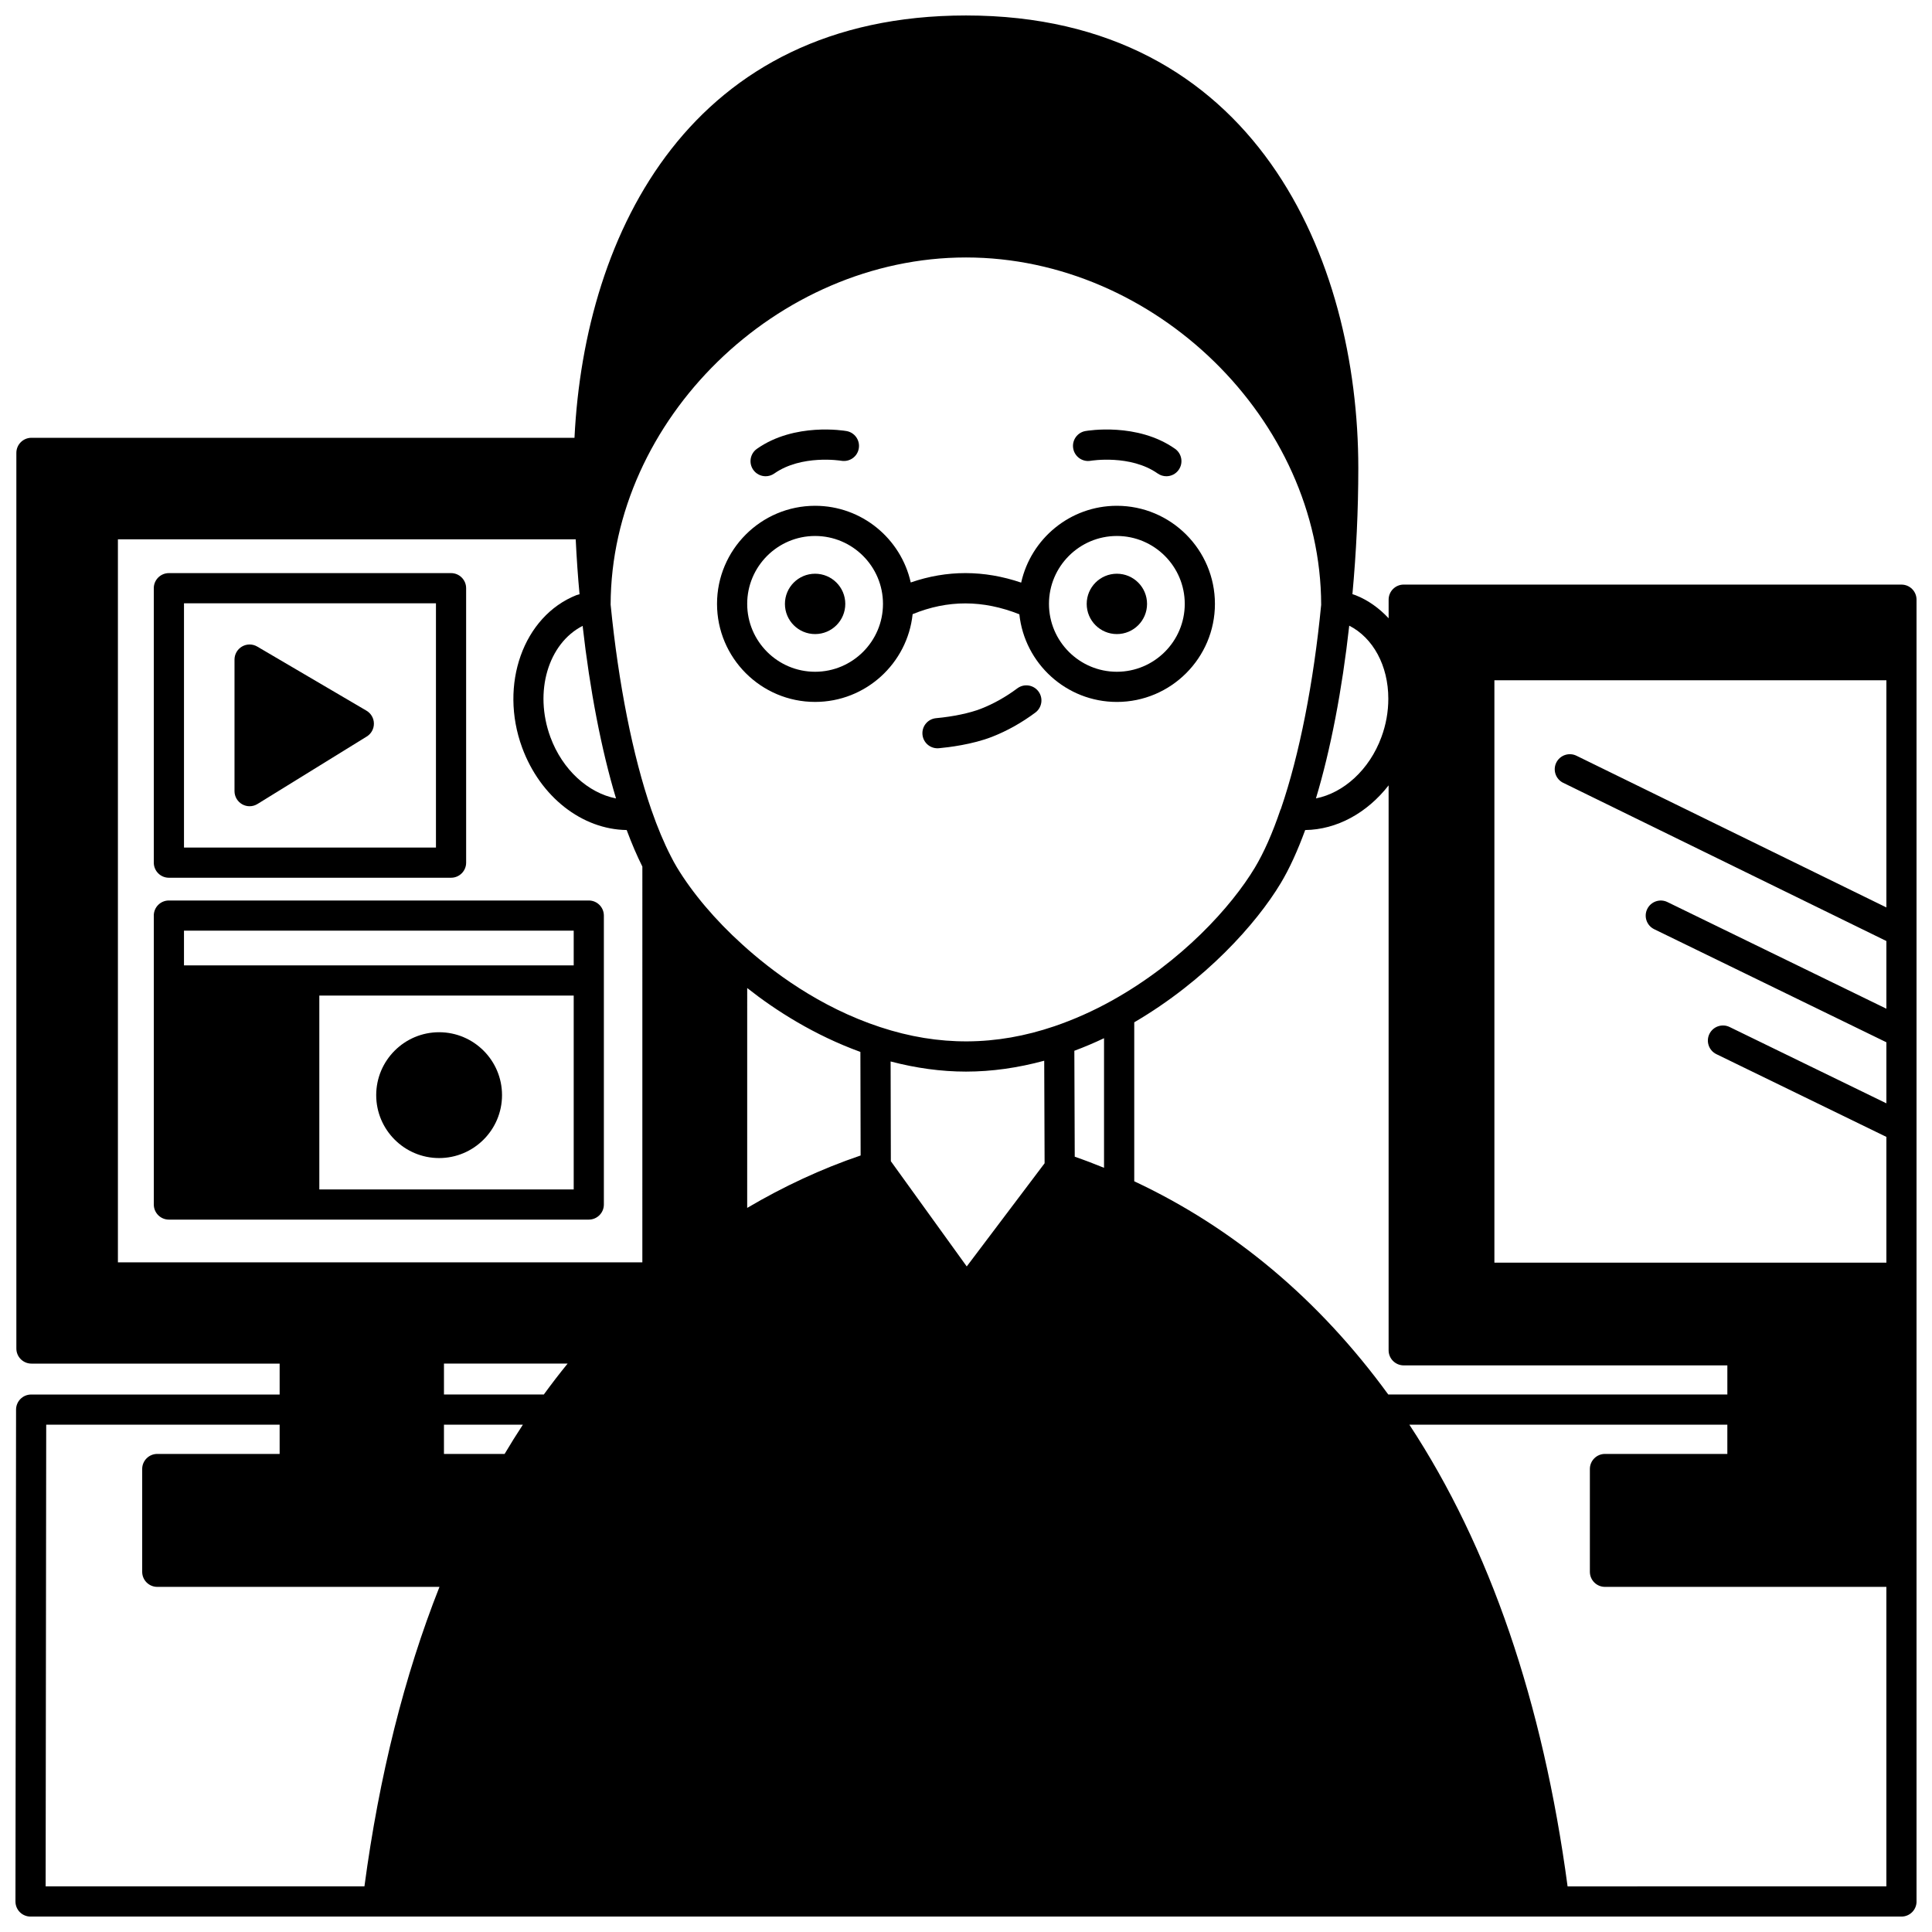
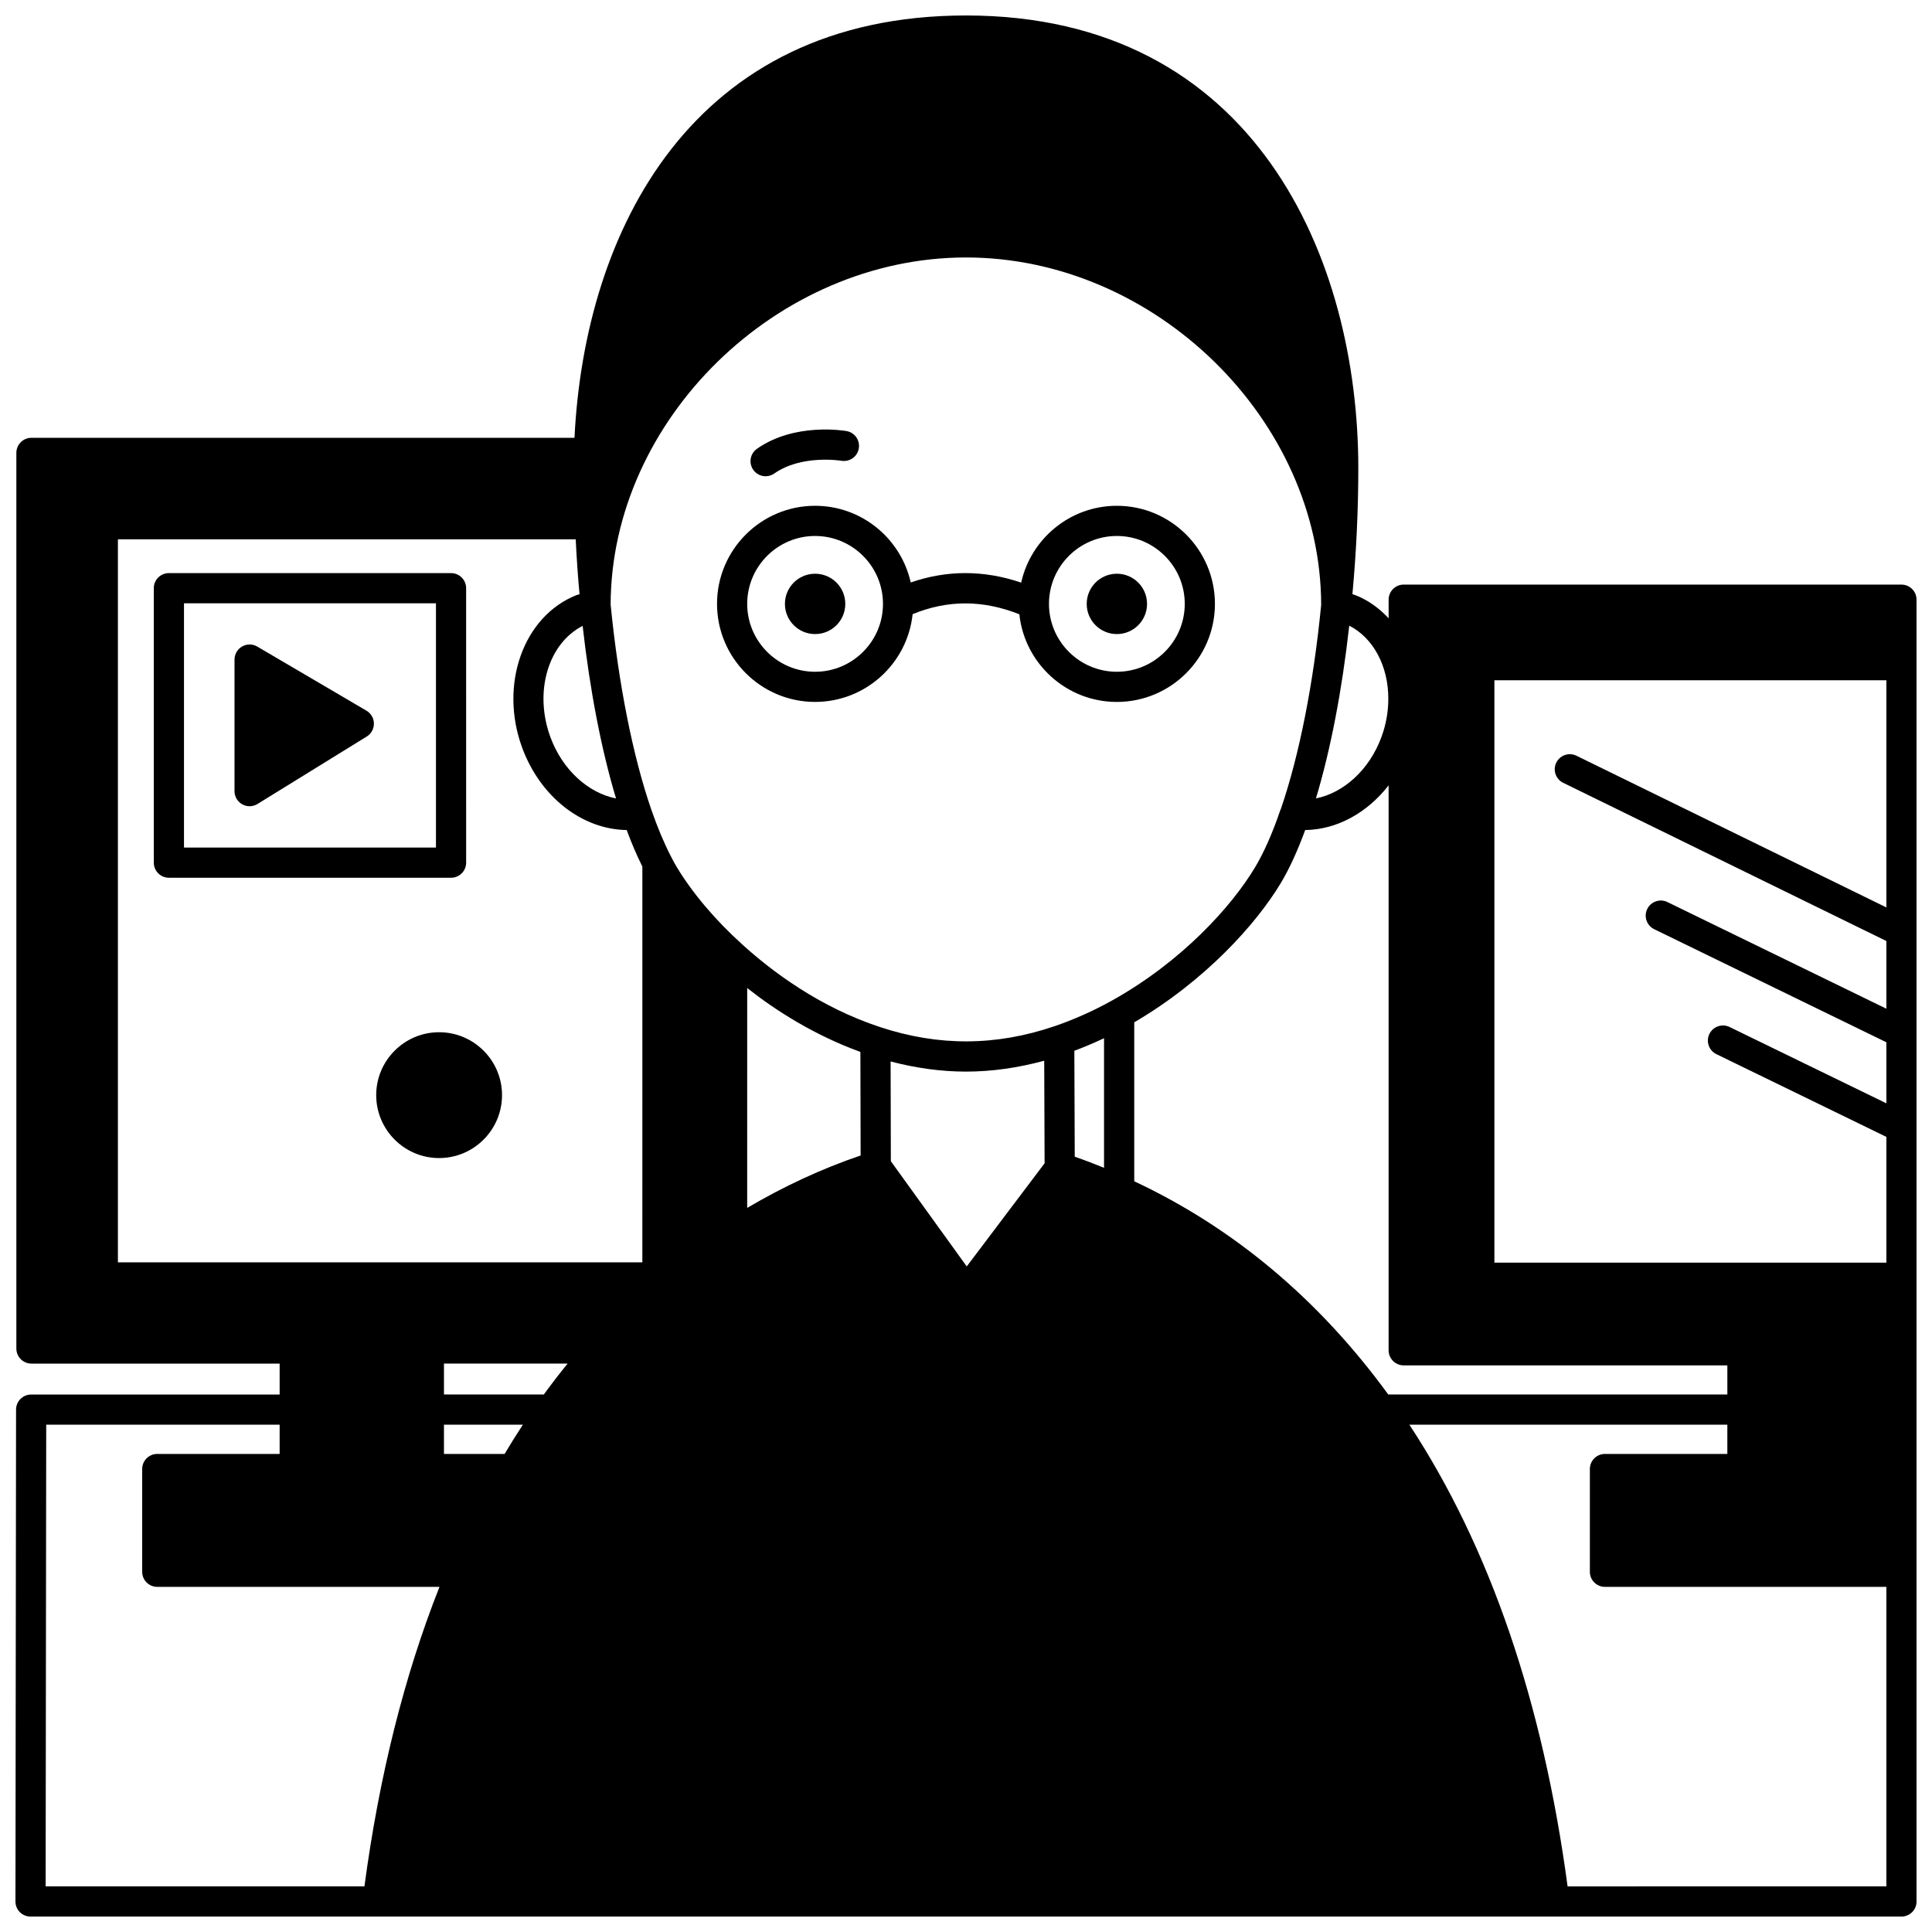
<svg xmlns="http://www.w3.org/2000/svg" width="800px" height="800px" version="1.1" viewBox="144 144 512 512">
  <defs>
    <clipPath id="a">
      <path d="m148.09 148.09h503.81v503.81h-503.81z" />
    </clipPath>
  </defs>
  <path d="m447.98 304.04c0 4.418-3.582 7.996-7.996 7.996-4.418 0-7.996-3.578-7.996-7.996 0-4.418 3.578-7.996 7.996-7.996 4.414 0 7.996 3.578 7.996 7.996" />
  <path d="m368.01 304.04c0 4.418-3.582 7.996-8 7.996-4.414 0-7.996-3.578-7.996-7.996 0-4.418 3.582-7.996 7.996-7.996 4.418 0 8 3.578 8 7.996" />
  <g clip-path="url(#a)">
    <path d="m647.91 298.92h-131.91c-2.211 0-4 1.789-4 4v4.93c-2.469-2.648-5.391-4.781-8.754-6.109-0.266-0.109-0.562-0.188-0.84-0.289 1.016-11.02 1.559-22.234 1.559-33.402 0-55.336-27.23-119.95-103.96-119.95-72.59 0-101.07 57.09-103.76 111.92h-143.91c-2.211 0-4 1.789-4 4v237.35c0 2.211 1.789 4 4 4h65.773v8.195h-65.852c-2.207 0-3.996 1.789-4 3.996l-0.16 130.35c0 1.062 0.414 2.078 1.168 2.832 0.75 0.75 1.766 1.168 2.832 1.168h495.81c2.211 0 4-1.789 4-4l-0.004-344.99c0-2.211-1.785-3.996-3.996-3.996zm-89.648 52.531 85.648 41.93v17.938l-58.031-28.266c-1.984-0.969-4.379-0.137-5.348 1.848-0.965 1.984-0.141 4.379 1.848 5.348l61.531 29.965v16.18l-41.555-20.23c-1.988-0.965-4.379-0.133-5.348 1.848-0.965 1.984-0.141 4.379 1.848 5.348l45.055 21.93v33.324h-103.88v-154.34h103.88v60.207l-82.133-40.203c-1.984-0.965-4.379-0.145-5.352 1.836-0.965 1.98-0.145 4.371 1.836 5.344zm-42.262 154.39h85.766v7.715h-89.863c-18.336-25.172-40.965-44.16-67.316-56.504v-42.129c18.82-11.016 32.359-26.109 38.809-36.855 2.301-3.82 4.469-8.586 6.492-14.098 8.41-0.109 16.43-4.551 22.109-11.84v149.71c0.004 2.207 1.793 4 4.004 4zm-32.52-147.57c-0.012 0.031-0.02 0.062-0.031 0.098-0.004 0.016-0.008 0.031-0.016 0.043-0.023 0.055-0.07 0.098-0.094 0.156-2.109 6.227-4.402 11.398-6.797 15.383-6.16 10.258-19.352 24.902-37.898 35.23-4.941 2.746-10.066 5.031-15.227 6.789-15.441 5.25-30.617 5.356-46.164 0.223-16.145-5.305-28.785-14.848-36.559-21.918-7.078-6.391-13.199-13.602-17.359-20.516-0.512-0.879-1.043-1.797-1.562-2.859-1.797-3.488-3.539-7.641-5.172-12.348-4.898-14.184-8.719-33.465-10.777-54.316 0.117-49.016 44.109-92.004 94.18-92.004 50.086 0 94.023 42.992 94.121 92.043-2 20.648-5.777 39.793-10.645 53.996zm-201.11-16.148c4.832 13.117 15.922 21.684 27.707 21.844 1.336 3.59 2.731 6.84 4.156 9.684l-0.004 104.88h-138.98v-191.61h121.32c0.246 5.055 0.582 9.922 1.016 14.566-0.27 0.094-0.562 0.125-0.824 0.227-14.07 5.594-20.523 23.719-14.391 40.406zm5.754 171.43h-26.469v-8.195h32.777c-2.203 2.699-4.301 5.434-6.309 8.195zm-10.395 15.754h-16.074v-7.758h20.918c-1.68 2.555-3.289 5.141-4.844 7.758zm151.09-78.766-0.105-28.074c2.648-0.992 5.269-2.094 7.867-3.332v34.344c-2.519-1.031-5.086-2.012-7.762-2.938zm-8.09-25.438 0.102 27.176-20.633 27.34-20.113-27.887-0.062-26.434c6.699 1.762 13.398 2.688 19.977 2.688 6.836 0 13.785-0.996 20.73-2.883zm-48.715-2.332 0.062 27.445c-10.371 3.519-20.434 8.219-30.062 13.891l0.004-58.266c7.641 6.027 17.82 12.5 29.996 16.93zm-82.145-83.41c-4.438-12.066-0.562-24.852 8.535-29.496 1.918 17.035 4.984 32.91 8.852 45.73-7.352-1.434-14.191-7.57-17.387-16.234zm222.05-10.219c0 3.5-0.617 6.93-1.836 10.215-3.184 8.652-10.016 14.781-17.344 16.227 3.883-12.863 6.938-28.77 8.824-45.777 6.316 3.219 10.355 10.594 10.355 19.336zm-355.67 192.41h61.859v7.754h-32.426c-2.211 0-4 1.789-4 4v27.234c0 2.211 1.789 4 4 4h74.785c-9.301 23.492-15.98 50.137-19.887 79.371l-84.484-0.004zm403.18 122.36c-6.539-48.82-20.617-89.941-41.934-122.36h84.27v7.754h-32.43c-2.211 0-4 1.789-4 4v27.234c0 2.211 1.789 4 4 4l74.574-0.004v79.371z" />
  </g>
-   <path d="m433.03 266.11c0.105-0.016 10.523-1.727 17.77 3.371 0.699 0.492 1.504 0.727 2.297 0.727 1.254 0 2.496-0.59 3.273-1.699 1.266-1.809 0.836-4.297-0.973-5.574-10-7.039-23.199-4.797-23.746-4.703-2.172 0.383-3.613 2.445-3.238 4.617 0.375 2.176 2.445 3.637 4.617 3.262z" />
  <path d="m346.9 270.21c0.793 0 1.594-0.234 2.297-0.727 7.223-5.074 17.578-3.406 17.766-3.371 2.195 0.359 4.246-1.074 4.621-3.246 0.387-2.176-1.066-4.25-3.242-4.629-0.551-0.098-13.746-2.336-23.746 4.703-1.809 1.273-2.242 3.762-0.973 5.574 0.781 1.109 2.019 1.695 3.277 1.695z" />
  <path d="m439.98 278.04c-12.395 0-22.773 8.73-25.359 20.359-9.867-3.352-19.672-3.359-29.266-0.039-2.594-11.609-12.965-20.32-25.348-20.32-14.332 0-25.988 11.66-25.988 25.988 0 14.332 11.66 25.988 25.988 25.988 13.406 0 24.477-10.207 25.848-23.258 9.312-3.812 18.609-3.801 28.285 0.035 1.387 13.039 12.445 23.227 25.84 23.227 14.332 0 25.988-11.66 25.988-25.988 0-14.332-11.66-25.992-25.988-25.992zm-79.973 43.984c-9.922 0-17.992-8.074-17.992-17.992 0-9.922 8.074-17.992 17.992-17.992 9.922 0 17.992 8.074 17.992 17.992 0.004 9.918-8.07 17.992-17.992 17.992zm79.973 0c-9.922 0-17.992-8.074-17.992-17.992 0-9.922 8.074-17.992 17.992-17.992 9.922 0 17.992 8.074 17.992 17.992 0 9.918-8.074 17.992-17.992 17.992z" />
-   <path d="m184.76 386.64v76.57c0 2.211 1.789 4 4 4h111.27c2.211 0 4-1.789 4-4v-76.57c0-2.211-1.789-4-4-4h-111.28c-2.211 0-3.996 1.789-3.996 4zm43.863 72.57v-51.379h67.414v51.379zm67.414-68.574v9.195l-103.28 0.004v-9.195z" />
  <path d="m188.76 376.61h74.773c2.211 0 4-1.789 4-4l-0.004-72.73c0-2.211-1.789-4-4-4h-74.773c-2.211 0-4 1.789-4 4v72.734c0.008 2.211 1.793 3.996 4.004 3.996zm4-72.73h66.773v64.734h-66.773z" />
  <path d="m241.12 332.34-28.949-16.992c-1.238-0.73-2.762-0.734-4.012-0.023-1.242 0.715-2.012 2.039-2.012 3.469v34.867c0 1.449 0.785 2.781 2.051 3.492 0.605 0.34 1.277 0.508 1.945 0.508 0.73 0 1.457-0.199 2.098-0.598l28.949-17.875c1.195-0.734 1.914-2.043 1.898-3.441-0.008-1.406-0.758-2.695-1.969-3.406z" />
  <path d="m260.37 417.55c-9.191 0-16.672 7.481-16.672 16.672 0 9.195 7.481 16.676 16.672 16.676s16.672-7.481 16.672-16.676c0.004-9.191-7.481-16.672-16.672-16.672z" />
-   <path d="m413.6 326.42c-3.043 2.269-6.277 4.086-9.617 5.398-2.961 1.16-7.414 2.094-11.902 2.504-2.199 0.199-3.82 2.144-3.617 4.348 0.188 2.074 1.93 3.633 3.977 3.633 0.121 0 0.242-0.004 0.367-0.016 2.496-0.227 8.863-0.977 14.09-3.023 4.004-1.566 7.867-3.734 11.488-6.43 1.766-1.324 2.133-3.828 0.812-5.598-1.324-1.777-3.828-2.137-5.598-0.816z" />
</svg>